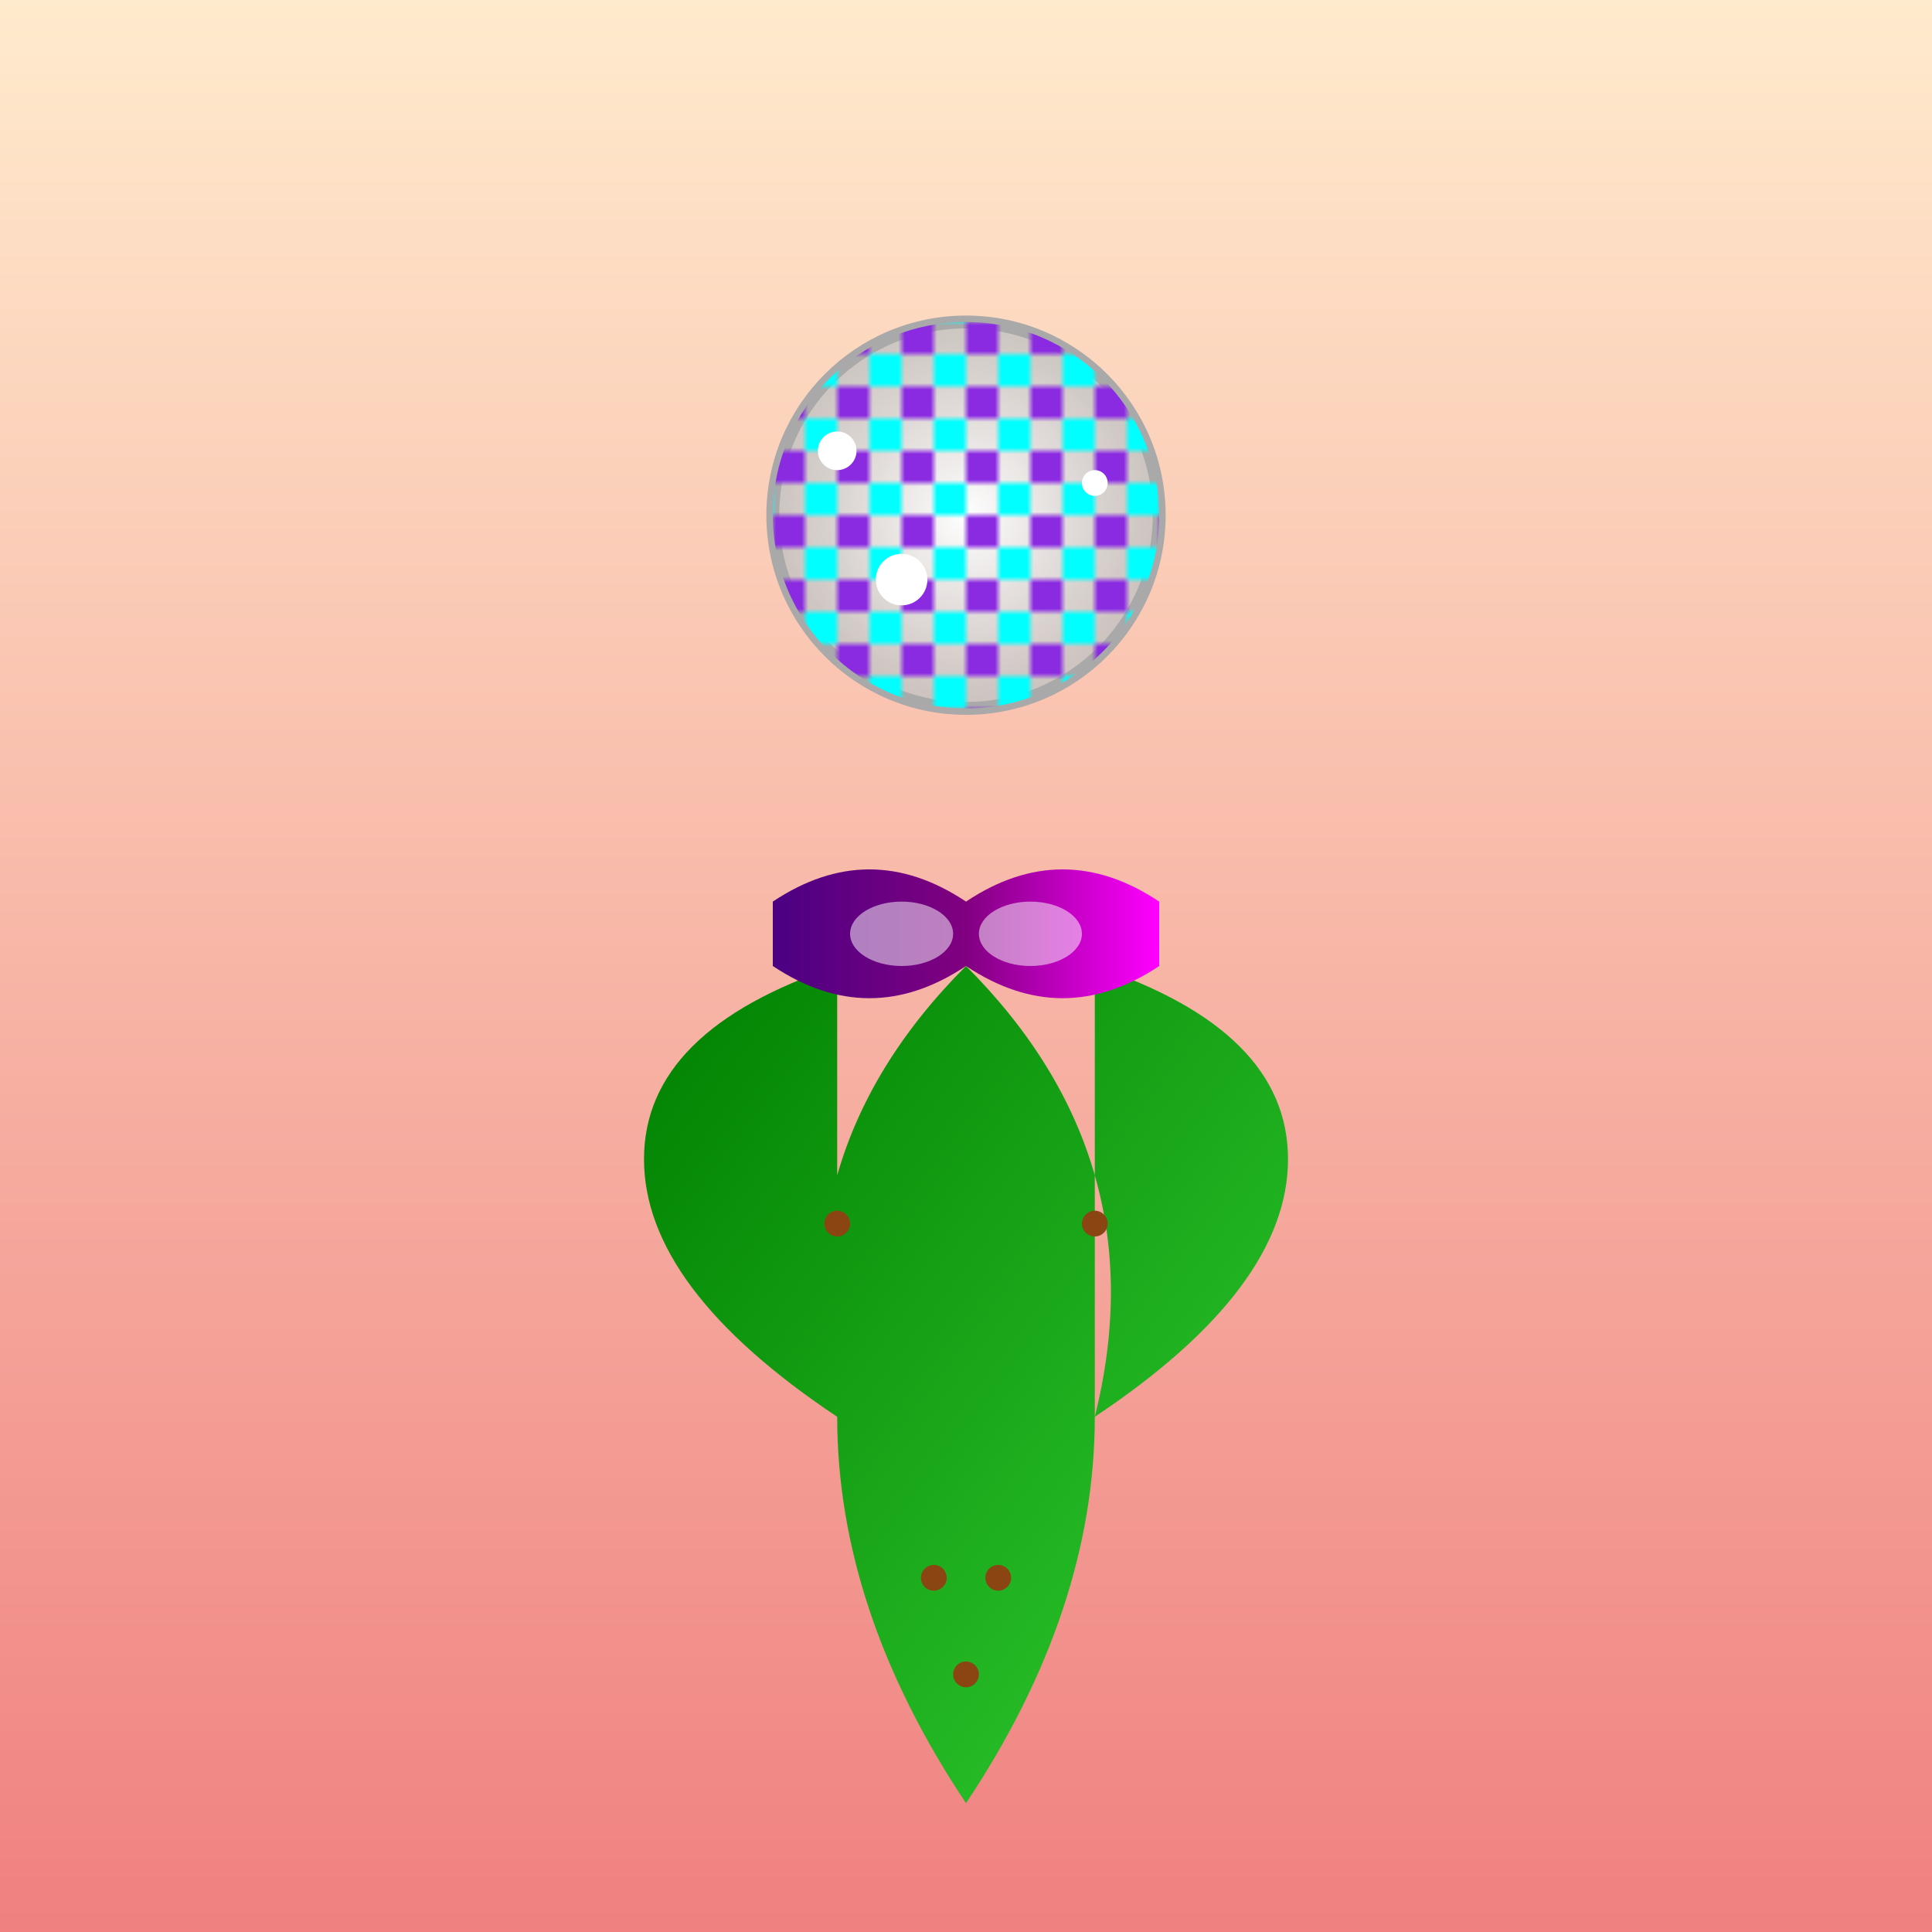
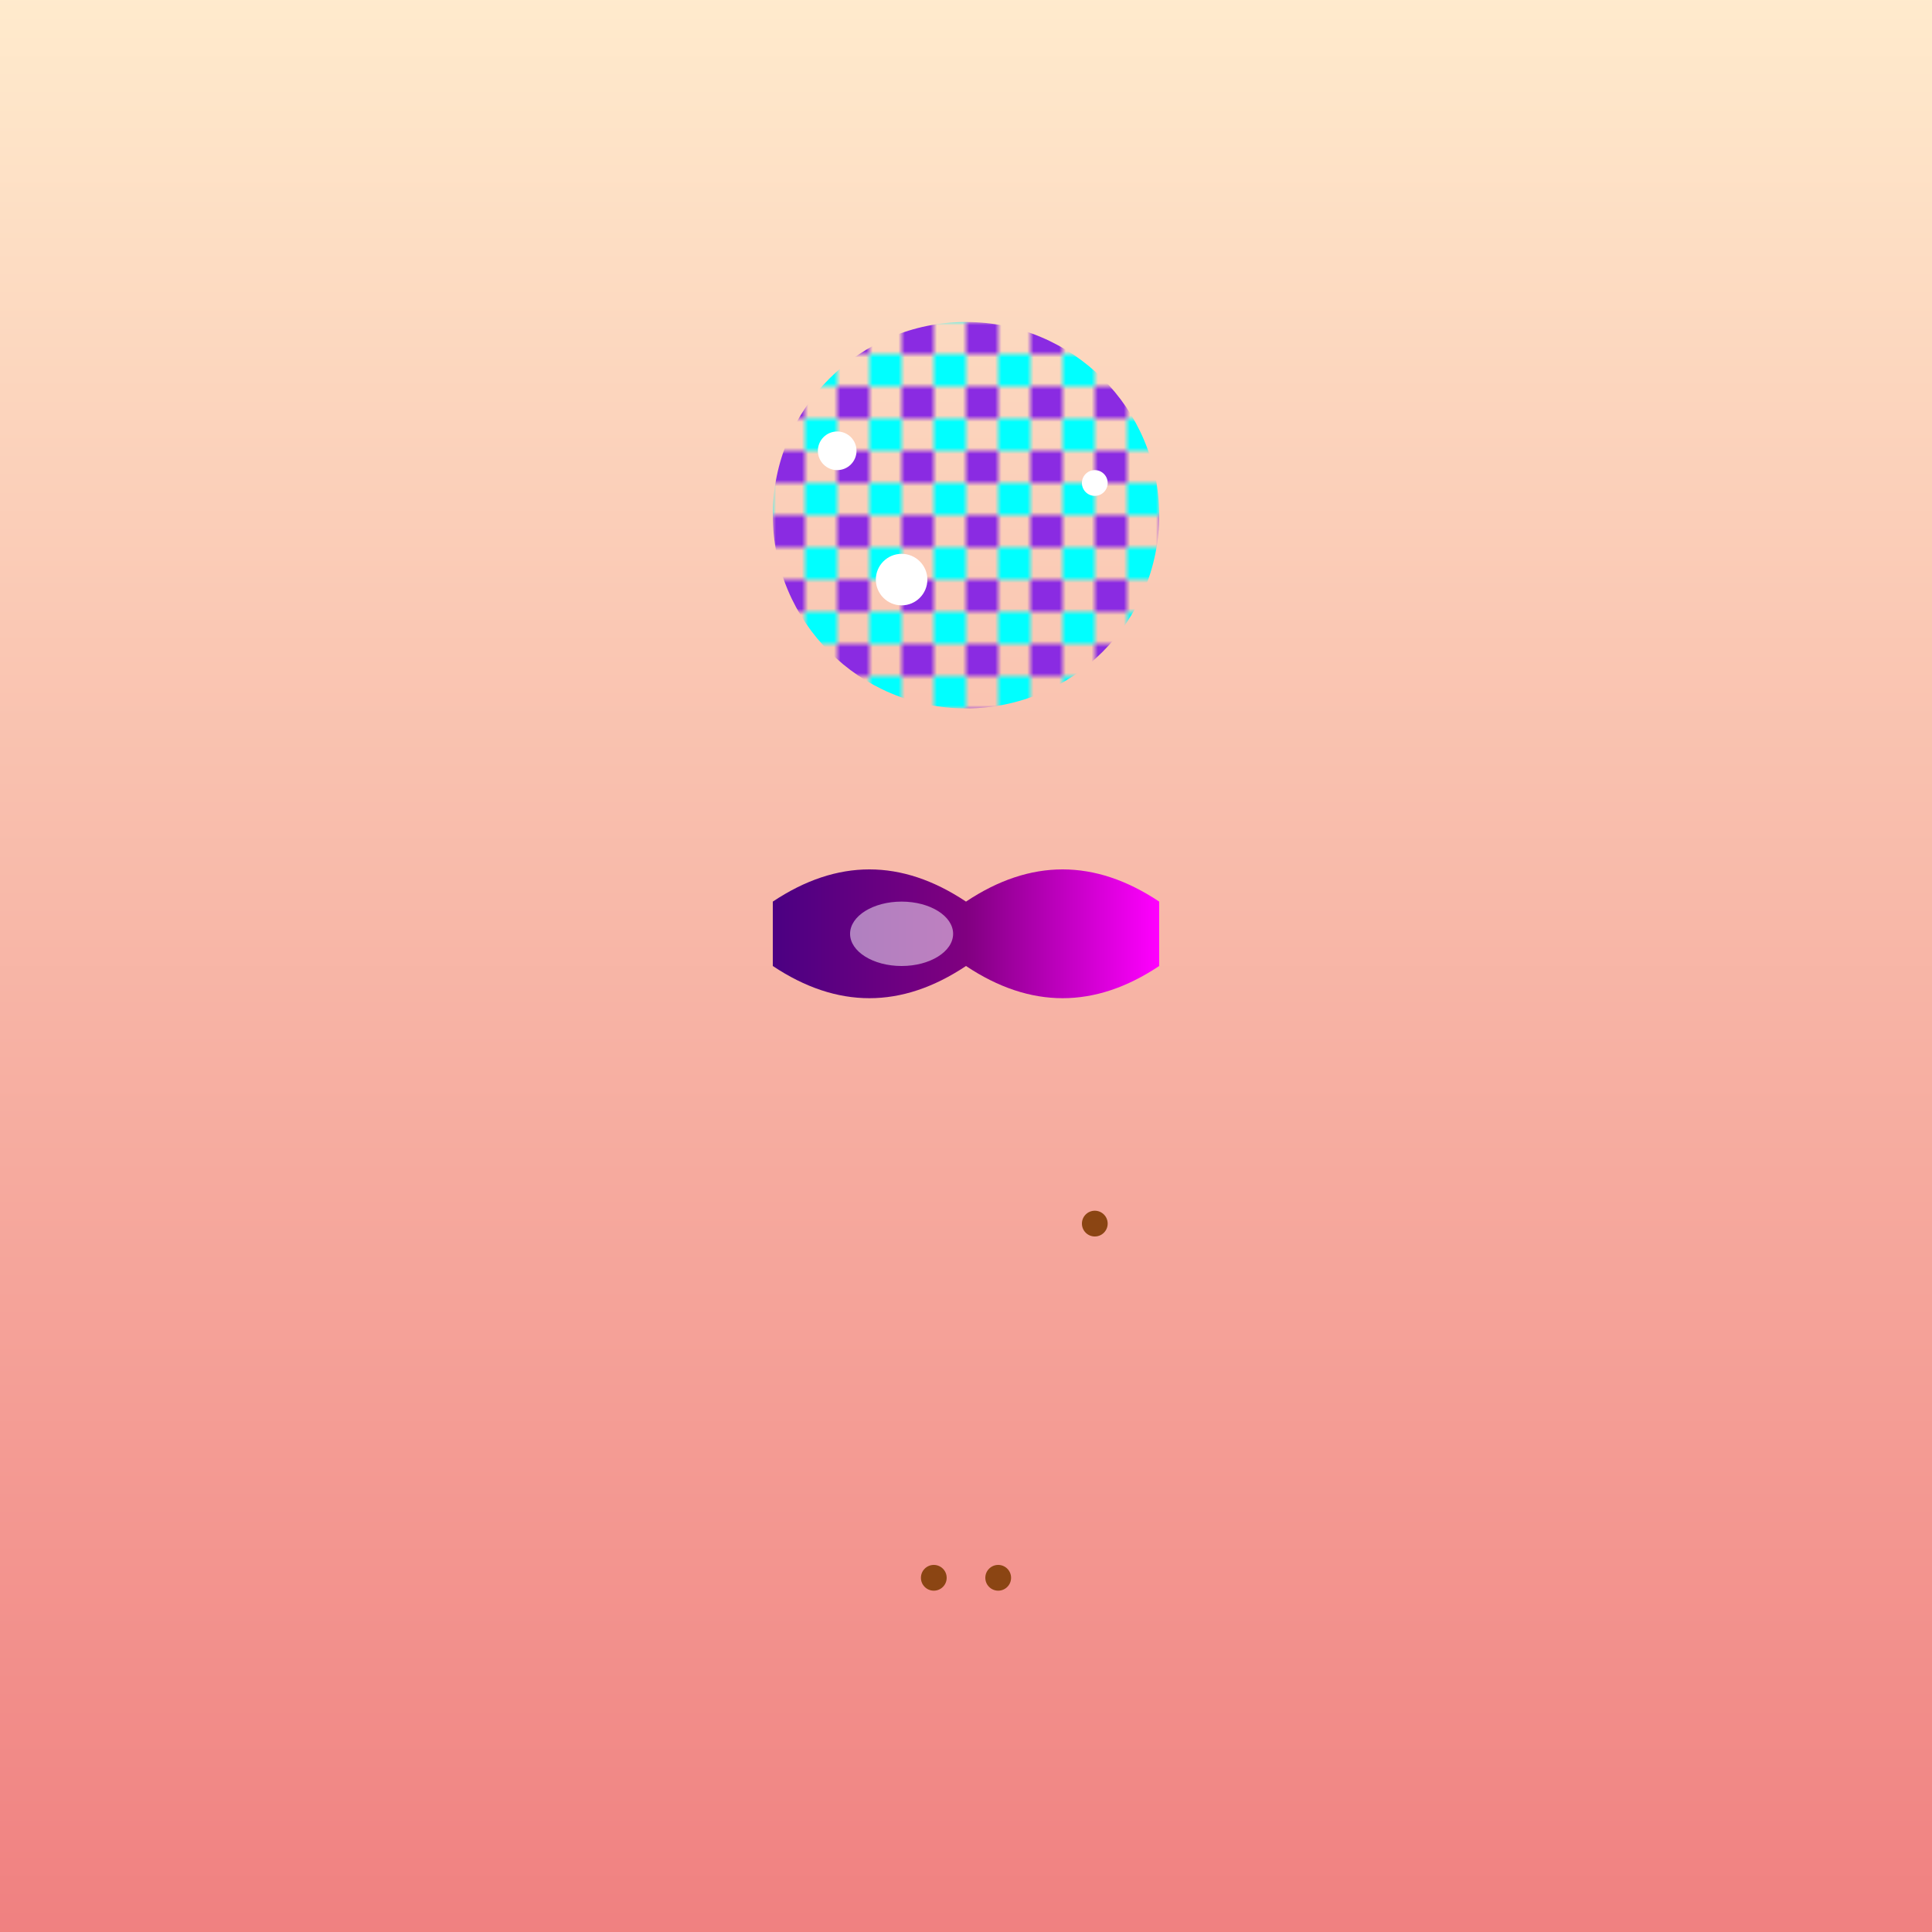
<svg xmlns="http://www.w3.org/2000/svg" viewBox="0 0 300 300">
  <defs>
    <linearGradient id="desertGradient" x1="0%" y1="0%" x2="0%" y2="100%">
      <stop offset="0%" style="stop-color:#ffebcd;stop-opacity:1" />
      <stop offset="100%" style="stop-color:#f08080;stop-opacity:1" />
    </linearGradient>
    <linearGradient id="cactusGradient" x1="0%" y1="0%" x2="100%" y2="100%">
      <stop offset="0%" style="stop-color:#008000;stop-opacity:1" />
      <stop offset="100%" style="stop-color:#32cd32;stop-opacity:1" />
    </linearGradient>
    <radialGradient id="discoGradient" cx="50%" cy="50%" r="50%" fx="50%" fy="50%">
      <stop offset="0%" style="stop-color:#ffffff;stop-opacity:1" />
      <stop offset="100%" style="stop-color:#c0c0c0;stop-opacity:0.8" />
    </radialGradient>
    <pattern id="discoPattern" patternUnits="userSpaceOnUse" width="10" height="10">
      <rect width="5" height="5" fill="#8a2be2" />
      <rect x="5" y="5" width="5" height="5" fill="#00ffff" />
    </pattern>
    <linearGradient id="sunglassesGradient" x1="0%" y1="0%" x2="100%" y2="0%">
      <stop offset="0%" style="stop-color:#4b0082;stop-opacity:1" />
      <stop offset="50%" style="stop-color:#800080;stop-opacity:1" />
      <stop offset="100%" style="stop-color:#ff00ff;stop-opacity:1" />
    </linearGradient>
  </defs>
  <rect width="300" height="300" fill="url(#desertGradient)" />
-   <path d="M 150 280 Q 130 250 130 220 Q 120 180 150 150 Q 180 180 170 220 Q 170 250 150 280 Z M 130 220 Q 100 200 100 180 Q 100 160 130 150 M 170 220 Q 200 200 200 180 Q 200 160 170 150" fill="url(#cactusGradient)" />
-   <circle cx="150" cy="260" r="2" fill="#8b4513" />
  <circle cx="155" cy="245" r="2" fill="#8b4513" />
  <circle cx="145" cy="245" r="2" fill="#8b4513" />
-   <circle cx="130" cy="190" r="2" fill="#8b4513" />
  <circle cx="170" cy="190" r="2" fill="#8b4513" />
  <path d="M 120 140 Q 135 130 150 140 Q 165 130 180 140 L 180 150 Q 165 160 150 150 Q 135 160 120 150 Z" fill="url(#sunglassesGradient)" />
  <ellipse cx="140" cy="145" rx="8" ry="5" fill="rgba(255, 255, 255, 0.5)" />
-   <ellipse cx="160" cy="145" rx="8" ry="5" fill="rgba(255, 255, 255, 0.5)" />
-   <circle cx="150" cy="80" r="30" fill="url(#discoGradient)" stroke="#a9a9a9" stroke-width="2" />
  <circle cx="150" cy="80" r="30" fill="url(#discoPattern)" />
  <circle cx="130" cy="70" r="3" fill="#ffffff" />
  <circle cx="170" cy="75" r="2" fill="#ffffff" />
  <circle cx="140" cy="90" r="4" fill="#ffffff" />
</svg>